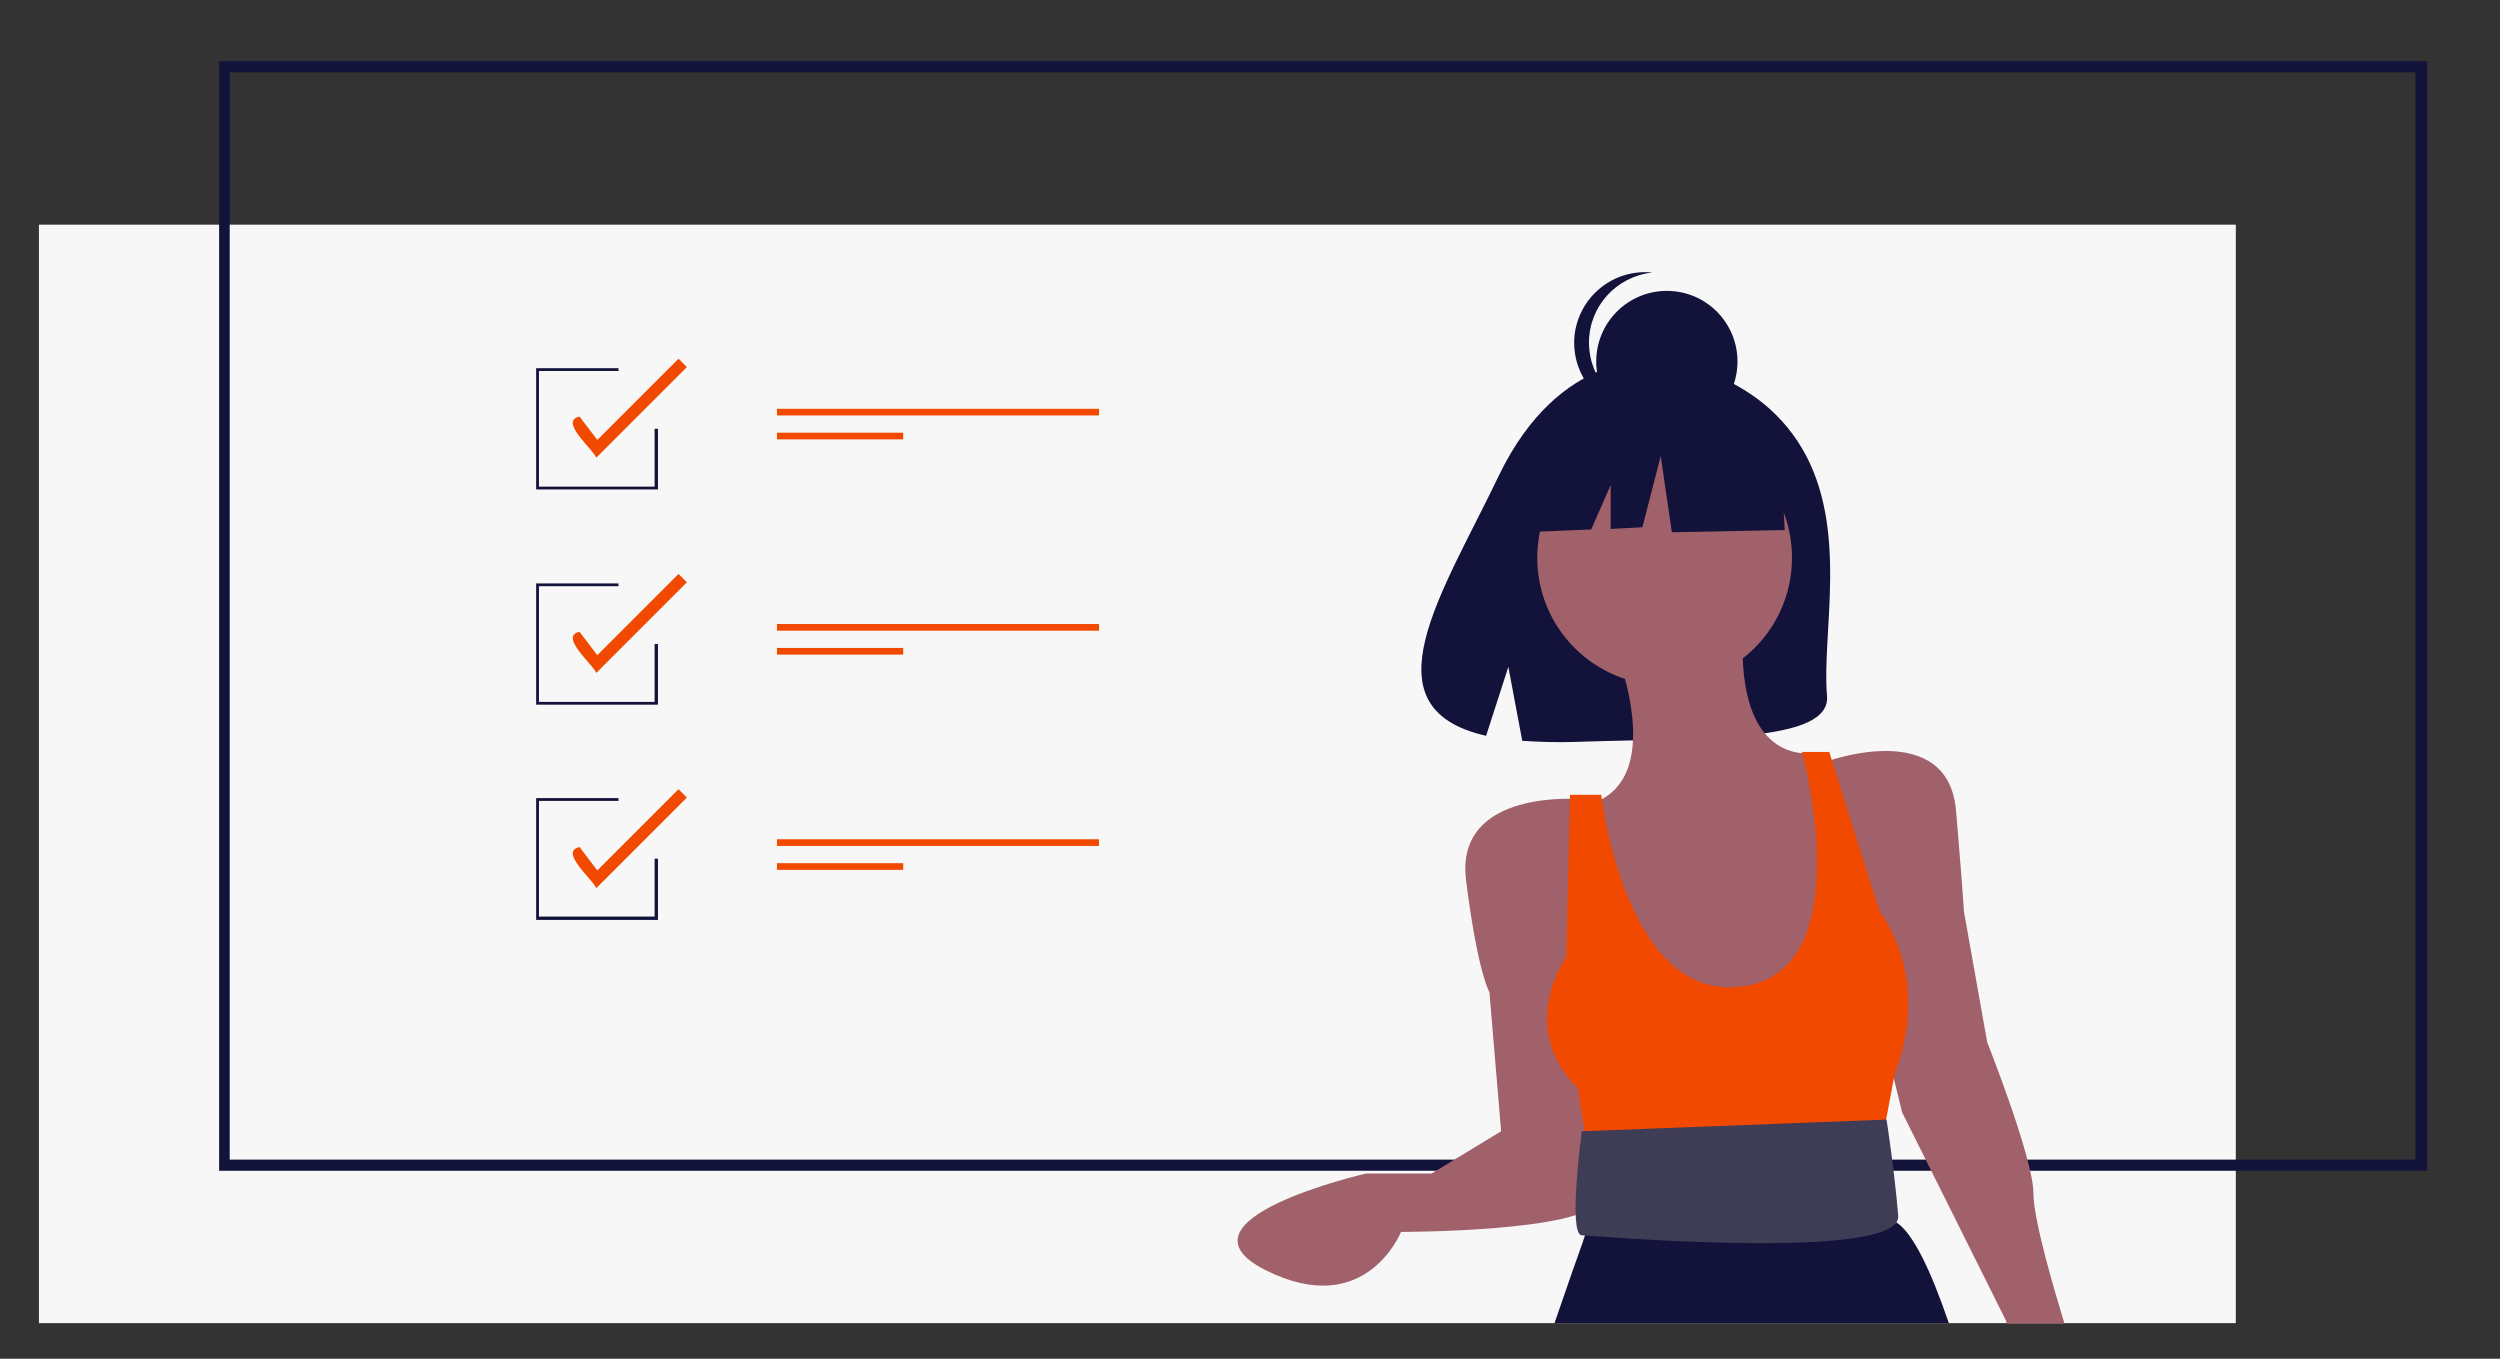
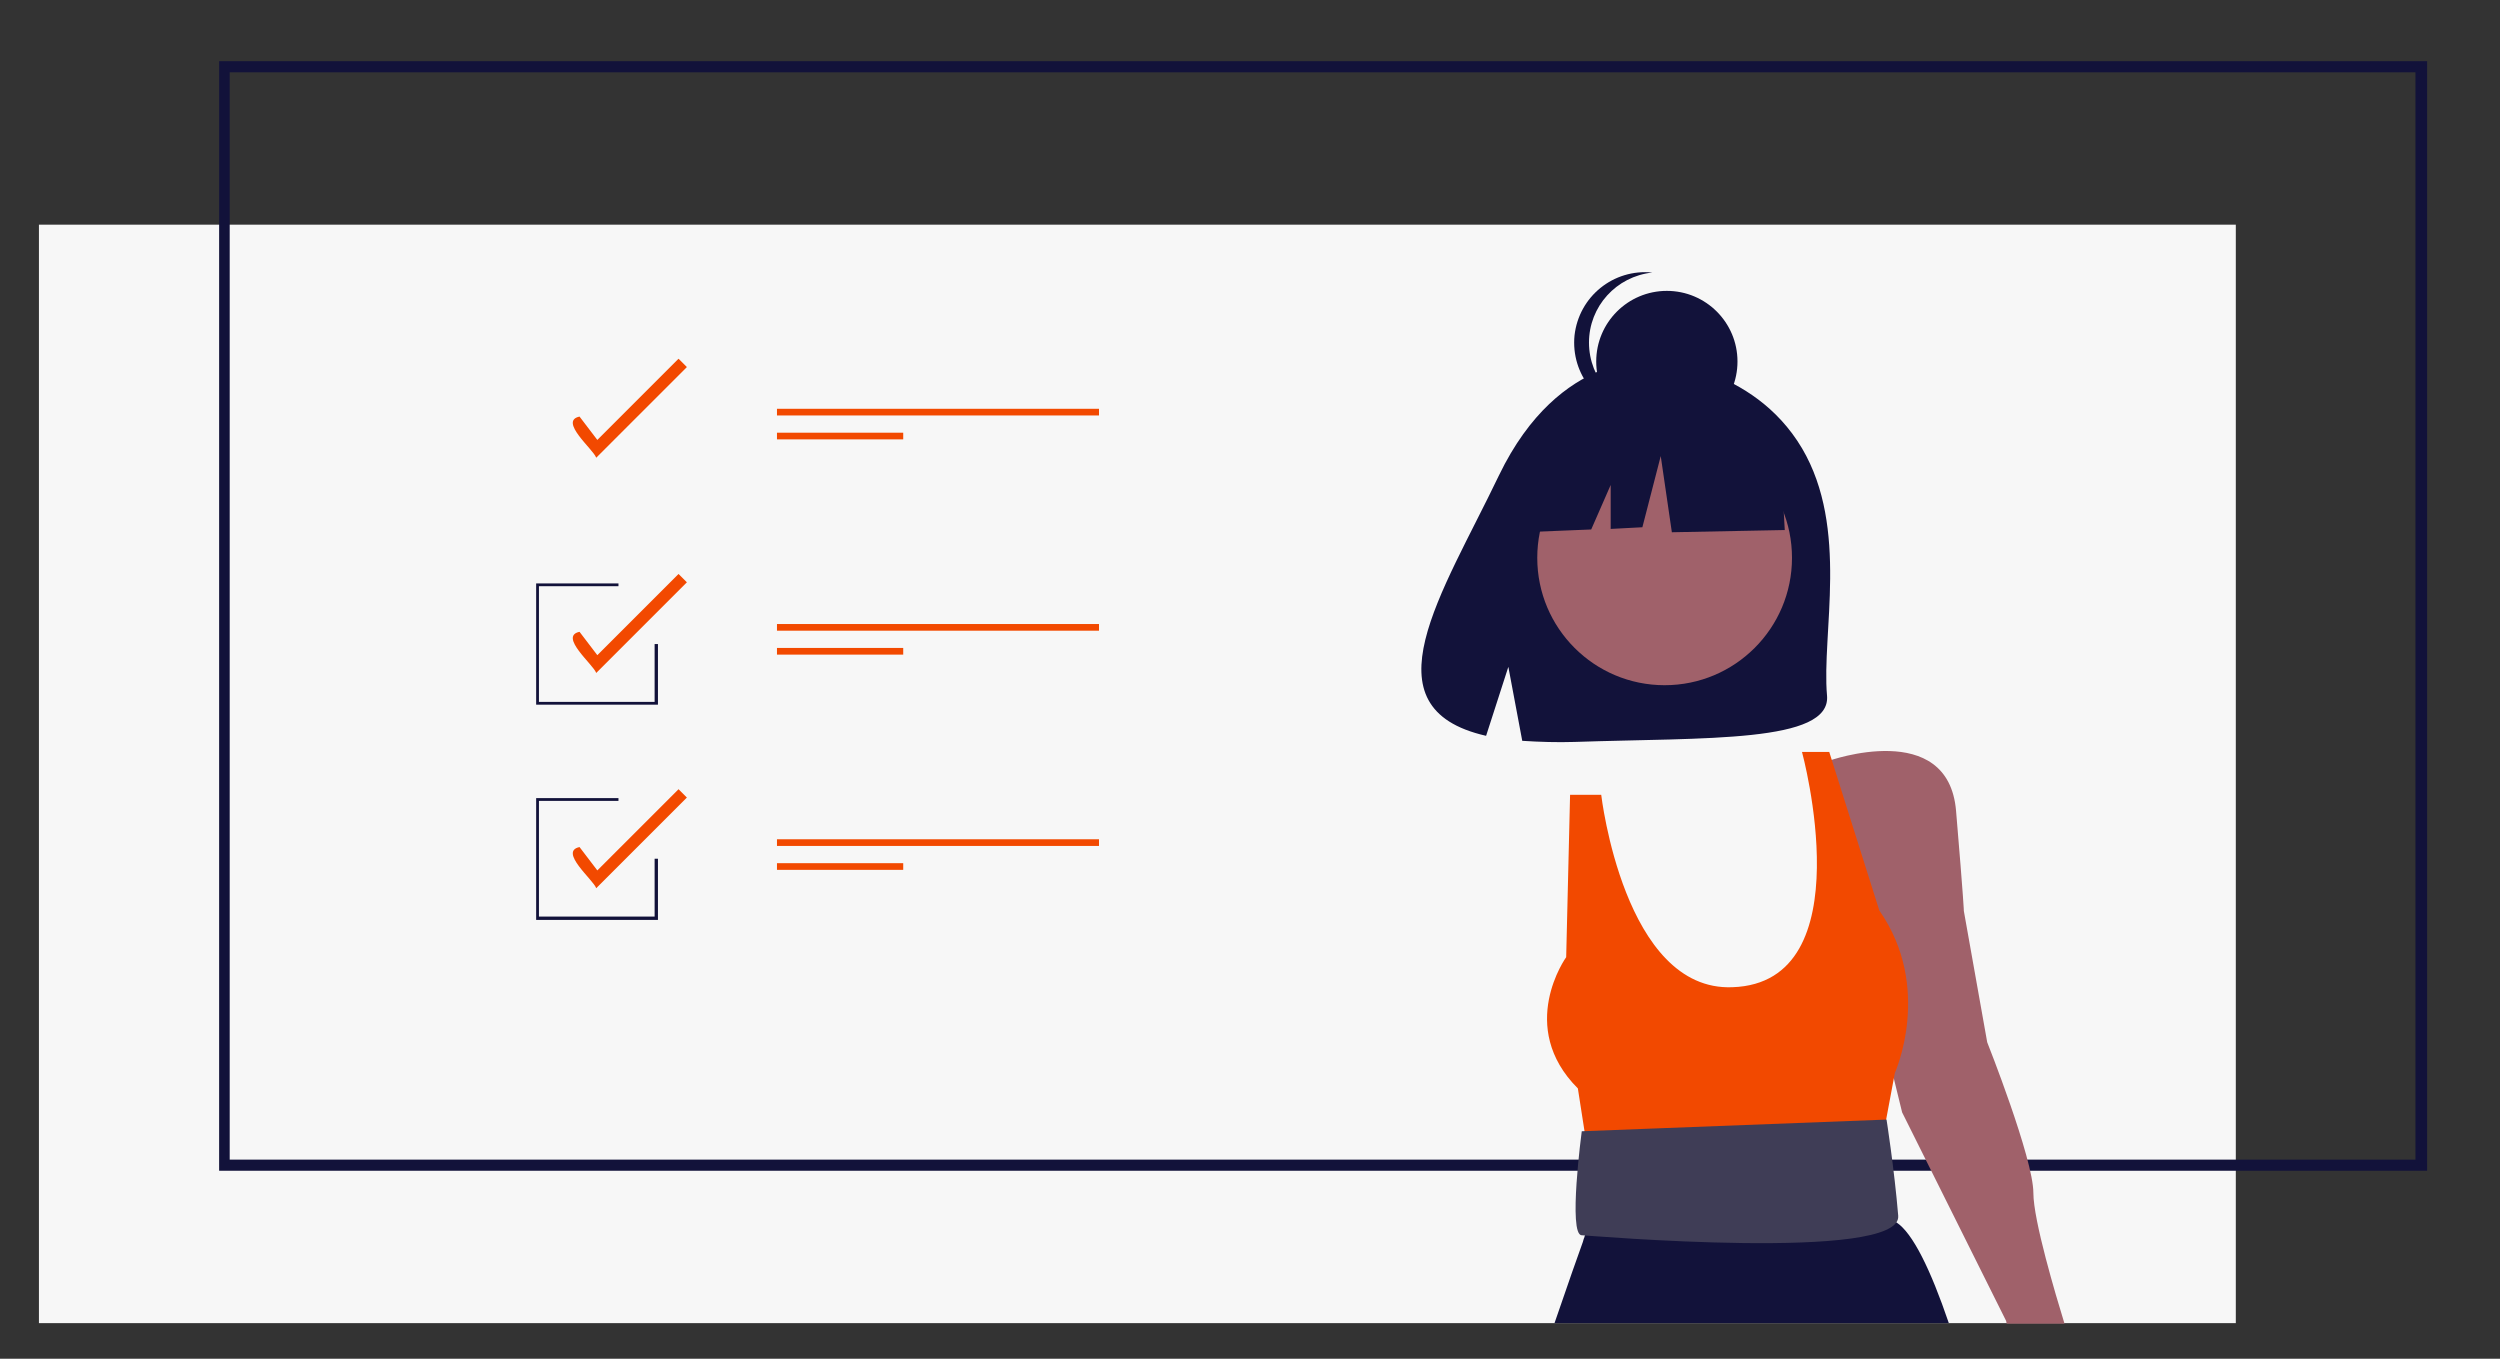
<svg xmlns="http://www.w3.org/2000/svg" version="1.1" id="e9321c55-7aa4-4d8e-a3d7-7280e303cff0" x="0px" y="0px" viewBox="0 0 449.5 244.3" style="enable-background:new 0 0 449.5 244.3;" xml:space="preserve">
  <rect x="0" y="0" width="449.5" height="244.3" fill="#333333" stroke="none" />
  <style type="text/css">
	.st0{fill:#F7F7F7;}
	.st1{fill:#12123A;}
	.st2{fill:#F2F2F2;}
	.st3{fill:#A0616A;}
	.st4{fill:#F24900;}
	.st5{fill:#3F3D56;}
</style>
  <path class="st0" d="M7,40.4v197.5h292.7c0,0,0.1,0,0.1,0H321c0.1,0,0.1,0,0.1,0H402V40.4H7z" />
  <path class="st1" d="M436.4,210.5h-397V11h397V210.5z M41.3,208.5h393V13h-393L41.3,208.5z" />
  <g>
    <path class="st2" d="M311.8,113.5c-0.6,0-1.2,0-1.9,0l-48-0.4l0-0.8l48,0.4c3.3,0,6.7,0.1,10-0.7l0.2,0.8   C317.4,113.4,314.6,113.5,311.8,113.5z" />
    <path class="st1" d="M324,80.6c-8.9-15-26.4-15.7-26.4-15.7s-17.1-2.2-28.1,20.6c-10.2,21.3-24.3,41.8-2.3,46.8l4-12.4l2.5,13.3   c3.1,0.2,6.3,0.3,9.4,0.2c23.6-0.8,46.1,0.2,45.4-8.3C327.5,113.9,332.5,95,324,80.6z" />
    <circle class="st3" cx="299.3" cy="100.3" r="22.9" />
-     <path class="st3" d="M289.9,115.2c0,0,10.4,24.3-3.5,29.2l13.9,45.8l23.6-1.4l6.2-15.3l-1.4-22.9l-2.1-15.3c0,0-14.6,3.5-13.2-22.2   L289.9,115.2z" />
-     <path class="st3" d="M284.4,143.7c0,0-22.9-2.1-20.8,14.6s4.2,20.1,4.2,20.1l2.1,25l-12.5,7.6h-11.8c0,0-36.1,8.3-18,17.4   c18,9,24.3-6.9,24.3-6.9s33.3,0,35.4-5.6C289.2,210.3,284.4,143.7,284.4,143.7z" />
    <path class="st3" d="M360.8,238h10.4c-1.6-5.2-5.6-18.6-5.6-23.5c0-6.2-8.3-27.1-8.3-27.1l-4.2-23.6c0,0,0-1.4-1.4-18   c-1.4-16.7-22.9-9-22.9-9l7.6,40.3l5.6,22.9l18.7,37.5C360.7,237.4,360.7,237.6,360.8,238z" />
    <path class="st4" d="M287.9,142.9h-5.6l-0.7,29.2c0,0-9,12.5,2.1,23.6l2.8,18l50.7-2.1l3.5-18.7c0,0,6.9-15.3-2.8-29.2l-9-28.5   h-4.9c0,0,11.3,41.5-12.5,42.3C292,178.3,287.9,142.9,287.9,142.9z" />
    <path class="st1" d="M301,237.9c0.1,0,0.2,0,0.3,0h49.1c-3.3-9.7-6.5-16.2-9.4-18.1c-0.3-0.2-0.7-0.4-1-0.5l-0.6-1.3l-0.4-0.8   l-3.4-7.6l-1.3-2.8l-45.1,1.4l-1,3.4l-0.8,2.5l-0.7,2.4l-1.7,5.6c0,0,0,0,0,0c0,0-0.1,0.1-0.1,0.3c-0.1,0.2-0.2,0.5-0.3,0.9   c-0.8,2.2-2.6,7.3-5.1,14.6c0.1,0,0.2,0,0.3,0H301z" />
    <path class="st5" d="M339.2,201.3l-54.8,2.1c0,0-2.5,18.7,0,18.7c0.7,0,57.6,4.9,56.9-3.5S339.2,201.3,339.2,201.3z" />
    <circle class="st1" cx="299.7" cy="65" r="12.7" />
    <path class="st1" d="M285.7,61.6c0-6.5,4.9-11.9,11.4-12.6c-7-0.7-13.2,4.3-14,11.3c-0.7,7,4.3,13.2,11.3,14c0.9,0.1,1.8,0.1,2.7,0   C290.6,73.6,285.7,68.1,285.7,61.6z" />
    <polygon class="st1" points="320,79.2 302.7,70.1 278.8,73.8 273.8,95.7 286.1,95.2 289.6,87.2 289.6,95.1 295.3,94.8 298.6,82    300.6,95.7 320.9,95.3  " />
  </g>
  <g>
    <g>
-       <polygon class="st1" points="118.3,88 96.4,88 96.4,66.2 111.2,66.2 111.2,66.7 96.9,66.7 96.9,87.5 117.7,87.5 117.7,77.1     118.3,77.1   " />
      <path class="st4" d="M107.2,82.3c-0.5-1.5-6.8-6.6-3-7.4l3.2,4.2l14.6-14.6l1.5,1.5L107.2,82.3z" />
    </g>
    <g>
      <rect x="139.7" y="73.5" class="st4" width="57.9" height="1.2" />
      <rect x="139.7" y="77.8" class="st4" width="22.7" height="1.2" />
    </g>
  </g>
  <g>
    <g>
      <polygon class="st1" points="118.3,126.7 96.4,126.7 96.4,104.9 111.2,104.9 111.2,105.4 96.9,105.4 96.9,126.2 117.7,126.2     117.7,115.8 118.3,115.8   " />
      <path class="st4" d="M107.2,121c-0.5-1.5-6.8-6.6-3-7.4l3.2,4.2l14.6-14.6l1.5,1.5L107.2,121z" />
    </g>
    <g>
      <rect x="139.7" y="112.2" class="st4" width="57.9" height="1.2" />
      <rect x="139.7" y="116.5" class="st4" width="22.7" height="1.2" />
    </g>
  </g>
  <g>
    <g>
      <polygon class="st1" points="118.3,165.4 96.4,165.4 96.4,143.5 111.2,143.5 111.2,144 96.9,144 96.9,164.8 117.7,164.8     117.7,154.4 118.3,154.4   " />
      <path class="st4" d="M107.2,159.7c-0.5-1.5-6.8-6.6-3-7.4l3.2,4.2l14.6-14.6l1.5,1.5L107.2,159.7z" />
    </g>
    <g>
      <rect x="139.7" y="150.9" class="st4" width="57.9" height="1.2" />
      <rect x="139.7" y="155.2" class="st4" width="22.7" height="1.2" />
    </g>
  </g>
</svg>